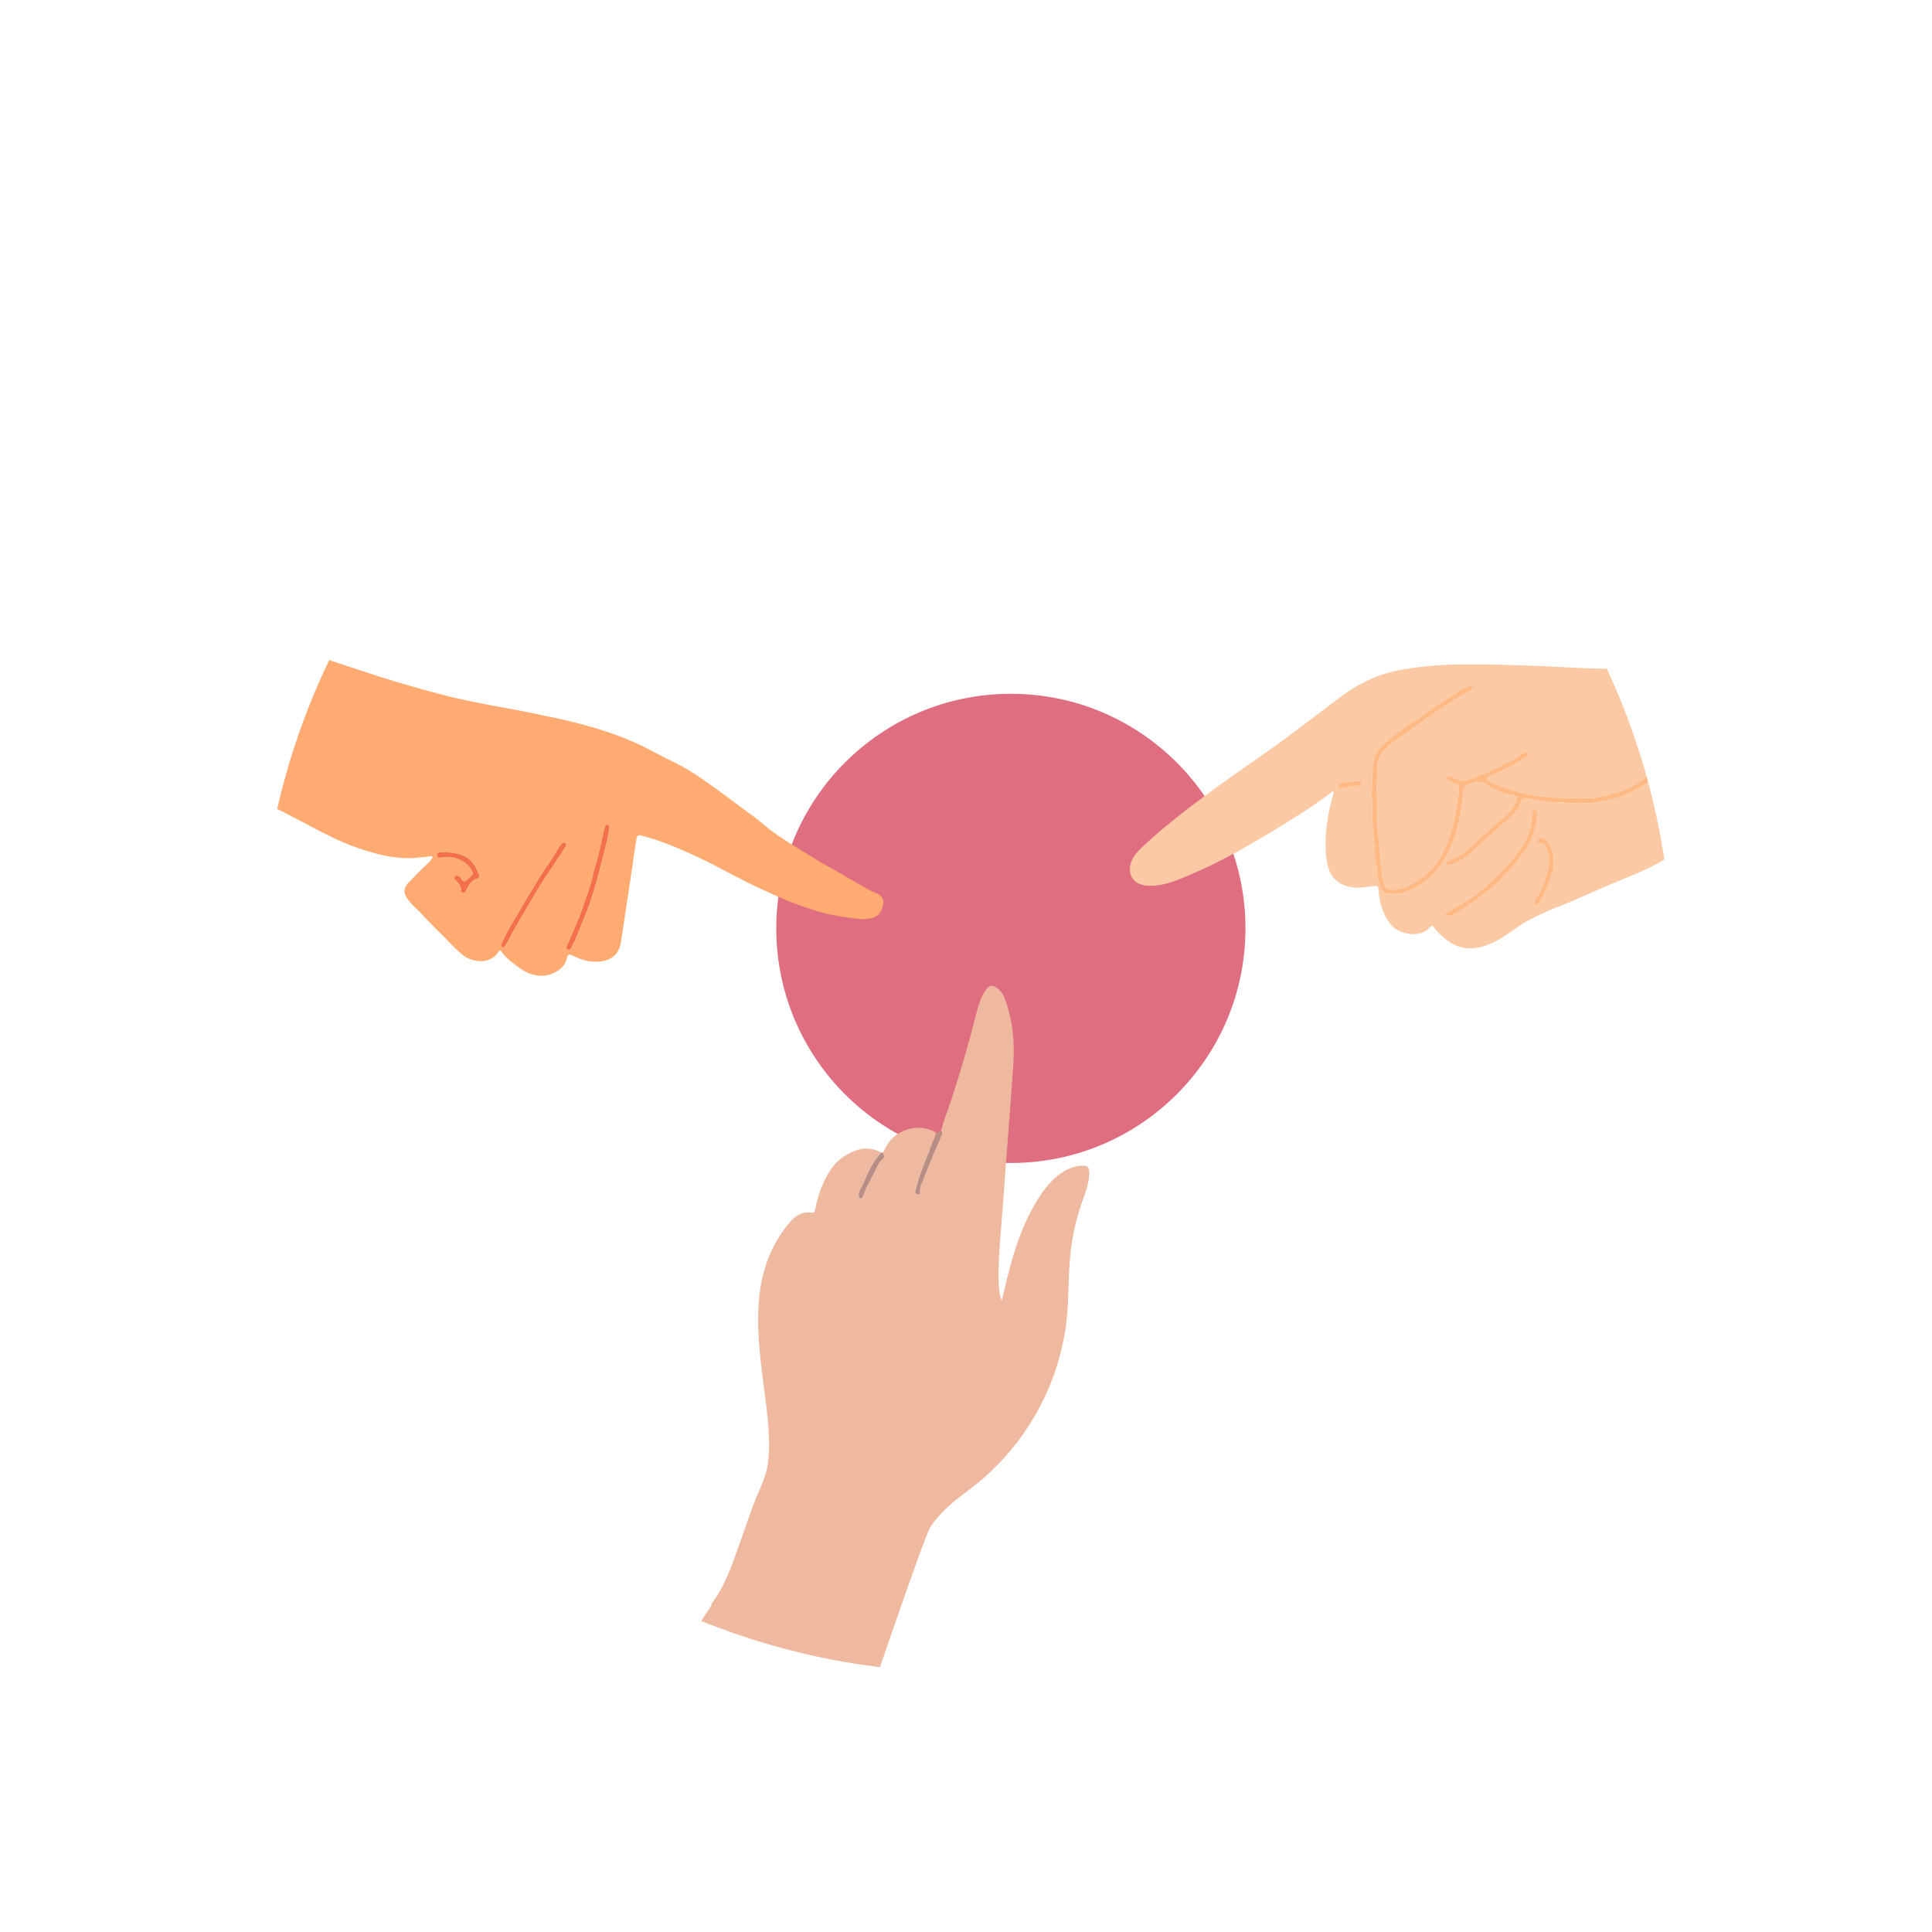
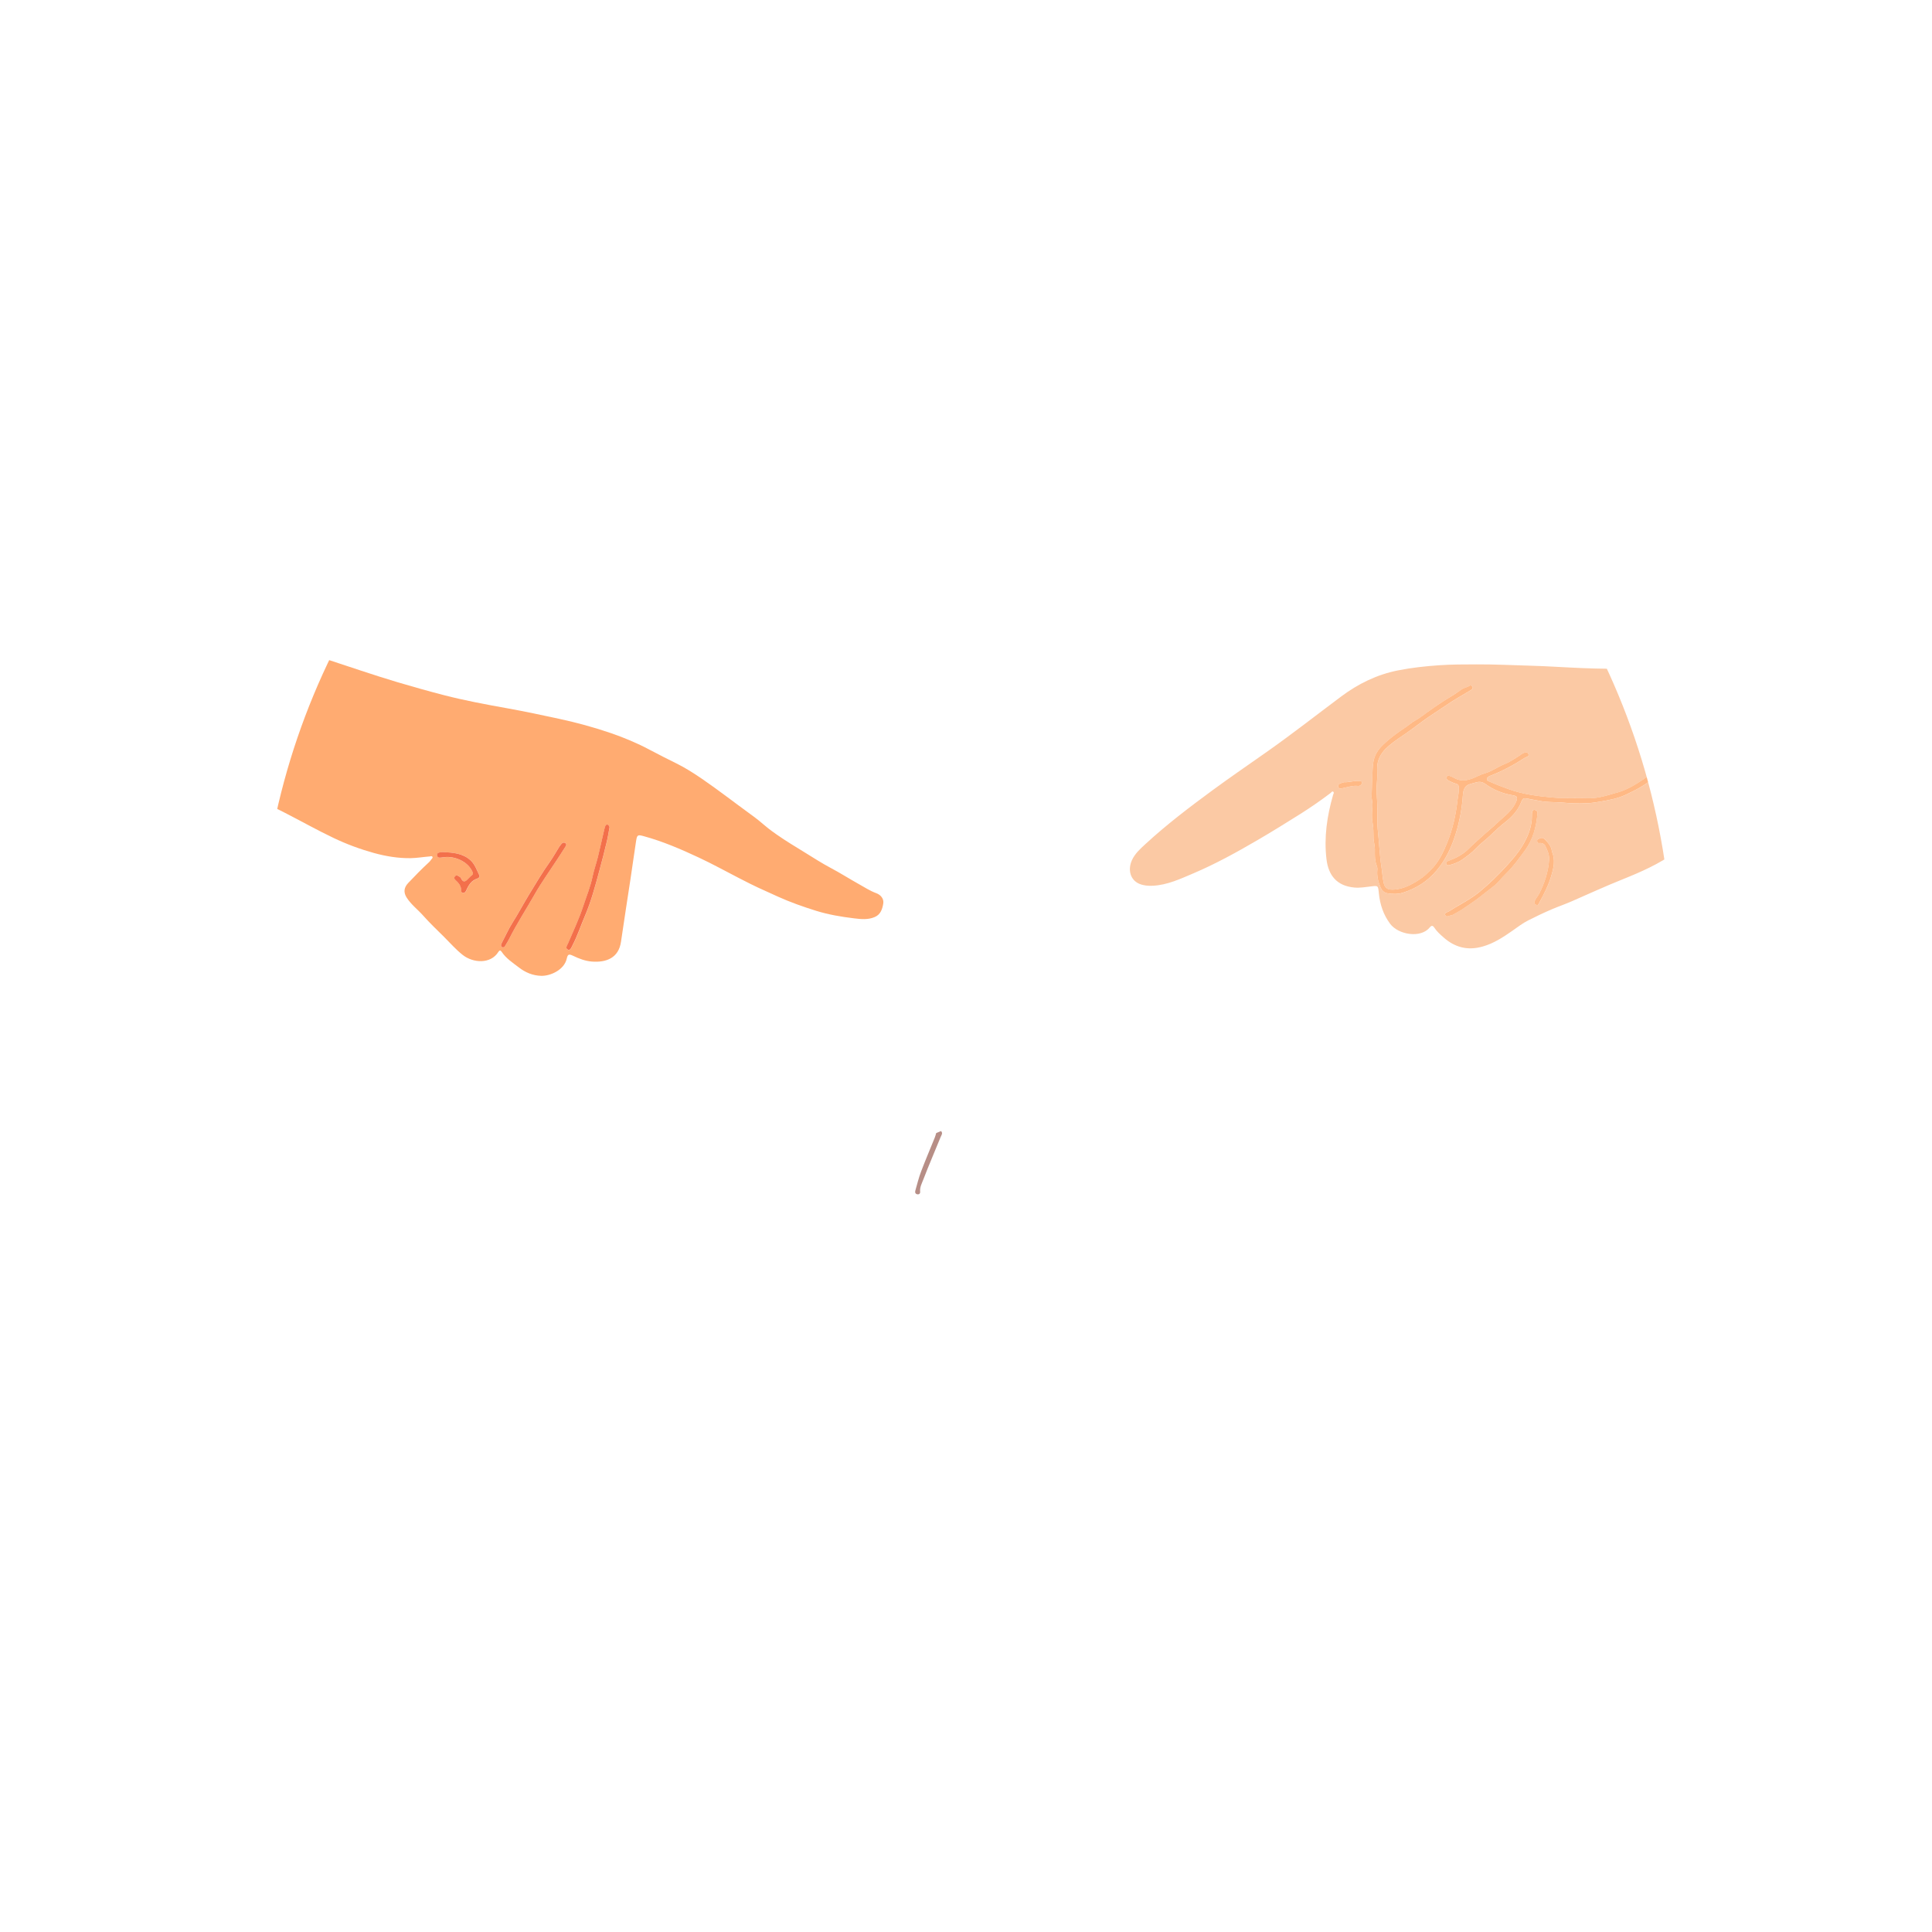
<svg xmlns="http://www.w3.org/2000/svg" id="bordes" viewBox="0 0 428 428">
  <defs>
    <style>.cls-1{fill:none;}.cls-2{fill:#ffab71;}.cls-3{fill:#df6e80;}.cls-4{fill:#b78e86;}.cls-5{fill:#efb9a0;}.cls-6{fill:#fbc9a4;}.cls-7{fill:#f3704b;}.cls-8{clip-path:url(#clippath);}.cls-9{fill:#ffb985;}</style>
    <clipPath id="clippath">
      <circle class="cls-1" cx="214" cy="214" r="156.5" />
    </clipPath>
  </defs>
-   <circle class="cls-3" cx="223.94" cy="205.67" r="51.97" />
  <g class="cls-8">
-     <path class="cls-5" d="M189.41,385.52c-.47.22-10.55,8.1-20.13,2.52-17.36,2.43-13.43-4.23-28.78-8.74.73-1.73,11.64-15.06,12.58-16.66.57-.97,1.2-1.91,1.8-2.86.86-1.28,1.72-2.56,2.56-3.85.12-.18.25-.39.17-.64,2.08-2.71,3.47-5.78,4.65-8.95,1.53-4.11,2.94-8.27,4.42-12.41.82-2.3,1.93-4.48,2.73-6.79.8-2.29.96-4.63.96-7.01,0-4.96-.77-9.84-1.39-14.74-.74-5.83-1.36-11.7-.83-17.6.58-6.41,2.68-12.23,6.94-17.17,1.24-1.43,2.78-2.25,4.73-1.99.66.09.68-.3.77-.72.38-1.89.87-3.74,1.66-5.5,1.08-2.4,2.37-4.69,4.62-6.16,2.58-1.69,5.34-2.57,8.34-.94-1.89,2.05-3.05,4.53-4.08,7.06-.32.78-.96,1.47-.93,2.39,0,.29-.02.65.34.72.33.07.55-.18.64-.48.73-2.35,2.12-4.39,3.14-6.6.26-.56.54-1.07,1.05-1.48.53-.43.71-1.01.04-1.55.33-.19.47-.5.62-.84,1.86-4.16,7.18-5.94,11.16-3.73.08.04.13.14.19.21-.11.34-.19.69-.32,1.01-1.01,2.5-2.07,4.97-3.02,7.49-.53,1.39-.88,2.84-1.29,4.27-.11.39.04.74.48.8.4.05.63-.2.59-.59-.1-.99.38-1.85.71-2.7,1.21-3.16,2.56-6.26,3.83-9.4.16-.4.57-.85.09-1.32.6-2.3,1.5-4.5,2.24-6.75,2.09-6.37,3.97-12.79,5.6-19.29.44-1.77.96-3.52,1.97-5.06.85-1.3,1.59-1.4,2.81-.44,1,.79,1.46,1.89,1.84,3.04,1.46,4.42,1.89,8.98,1.58,13.58-.67,10.02-1.52,20.03-2.22,30.06-.4,5.8-1.1,11.59-1.05,17.42.01,1.68.1,3.36.69,5.03.4-1.65.78-3.31,1.19-4.96,1.38-5.5,3.03-10.91,5.85-15.88,1.64-2.9,3.46-5.68,6.33-7.56,1.35-.88,2.82-1.48,4.47-1.52,1.18-.02,1.52.31,1.54,1.47.05,2.37-.85,4.52-1.62,6.69-1.59,4.51-2.45,9.16-2.75,13.92-.3,4.73-.16,9.5-.9,14.2-.95,6.02-2.81,11.74-5.67,17.14-3.92,7.4-9.2,13.58-15.92,18.56-3.14,2.33-6.18,4.79-8.35,8.12-1.45,2.23-15.8,44.64-16.67,47.17Z" />
    <path class="cls-4" d="M208.47,250.57c.47.47.07.92-.09,1.32-1.27,3.14-2.62,6.24-3.83,9.4-.32.85-.81,1.71-.71,2.7.04.39-.19.64-.59.59-.45-.06-.59-.4-.48-.8.41-1.43.76-2.89,1.29-4.27.95-2.52,2.01-4.99,3.02-7.49.13-.33.22-.68.32-1.01.35-.15.71-.29,1.06-.44Z" />
-     <path class="cls-4" d="M195.43,255.37c.67.53.49,1.11-.04,1.55-.51.41-.79.92-1.05,1.48-1.02,2.21-2.4,4.25-3.14,6.6-.09.3-.31.55-.64.48-.36-.07-.33-.43-.34-.72-.03-.92.61-1.61.93-2.39,1.03-2.52,2.19-5.01,4.08-7.06.07.02.13.04.2.05Z" />
    <path class="cls-2" d="M40.12,136.77c.86-.1,1.64.28,2.45.46,5.39,1.18,10.67,2.77,15.96,4.35,4.45,1.32,8.83,2.85,13.25,4.28,5.43,1.76,10.83,3.65,16.31,5.28,3.42,1.01,6.85,1.98,10.3,2.87,4.62,1.19,9.3,2.06,13.99,2.9,3.86.69,7.69,1.51,11.53,2.34,3.88.84,7.69,1.88,11.43,3.16,2.93,1.01,5.8,2.21,8.56,3.68,1.96,1.04,3.96,2.05,5.96,3.04,1.97.97,3.84,2.17,5.66,3.41,3.67,2.52,7.19,5.26,10.8,7.88,3.12,2.27,2.54,2.21,5.7,4.43,2.07,1.46,4.25,2.75,6.4,4.08,1.83,1.13,3.66,2.31,5.58,3.33,2.14,1.13,4.2,2.45,6.32,3.63,1.24.69,2.43,1.48,3.78,1.97,1.05.39,1.74,1.27,1.57,2.3-.2,1.22-.58,2.43-1.88,2.99-1.49.65-3.05.48-4.6.29-2.83-.34-5.65-.82-8.37-1.66-2.88-.9-5.73-1.9-8.49-3.15-4.27-1.94-4.56-2.01-8.73-4.16-2.9-1.5-5.76-3.07-8.72-4.46-3.99-1.87-8.04-3.62-12.31-4.78-1.29-.35-1.44-.28-1.65,1.03-.43,2.78-.81,5.58-1.23,8.36-.7,4.67-1.45,9.33-2.12,14-.52,3.63-3.29,4.63-6.42,4.4-1.48-.11-2.84-.63-4.17-1.27-.96-.46-1.2-.38-1.43.62-.56,2.51-3.63,3.85-5.62,3.81-1.88-.04-3.53-.73-5-1.87-1.36-1.05-2.83-1.98-3.8-3.46-.25-.37-.48-.37-.73.03-1.71,2.76-5.63,2.47-7.91.66-1.51-1.19-2.76-2.64-4.11-3.98-1.56-1.55-3.17-3.07-4.63-4.72-1.2-1.35-2.67-2.44-3.66-3.99-.74-1.16-.62-2.23.35-3.25,1.5-1.58,3.01-3.14,4.61-4.6.19-.17.34-.39.49-.6.13-.18.38-.35.26-.58-.13-.26-.41-.1-.62-.09-1.39.11-2.76.35-4.17.38-2.79.04-5.5-.41-8.16-1.14-3.07-.85-6.05-1.95-8.94-3.33-3.68-1.75-7.22-3.75-10.84-5.6-4.74-2.42-9.59-4.63-14.84-5.72-1.05-.22-2.14-.55-3.26-.34-1.61-12.4-3.22-24.8-4.83-37.21ZM135.04,183.22c-.12-.17-.16-.47-.46-.52-.33-.06-.45.2-.53.46-.09.31-.17.62-.25.94-.45,1.94-.88,3.88-1.35,5.81-.35,1.45-.87,2.87-1.17,4.31-.47,2.24-1.34,4.33-2.04,6.47-.92,2.81-2.2,5.51-3.36,8.25-.23.54-.75,1.16-.02,1.48.51.22.75-.56.98-.99,1.12-2.11,1.85-4.39,2.78-6.58,1.37-3.2,2.25-6.59,3.17-9.95.57-2.11,1.12-4.24,1.63-6.37.26-1.07.41-2.16.63-3.29ZM111.38,209.86c.36-.02.44-.19.54-.36.29-.51.62-.99.88-1.51,1.7-3.42,3.8-6.61,5.68-9.93,1.45-2.56,3.18-4.95,4.79-7.42.65-1,1.32-2,1.95-3.02.15-.25.42-.6.02-.86-.36-.24-.68-.06-.92.26-.14.18-.29.35-.41.54-.7,1.12-1.32,2.28-2.09,3.35-1.71,2.4-3.2,4.93-4.73,7.45-1.19,1.96-2.25,3.99-3.48,5.92-.96,1.51-1.68,3.14-2.5,4.71-.17.32-.18.78.27.86ZM98.1,188.76c-.16.02-.32.04-.48.06-.4.05-.82.12-.76.67.05.54.45.56.87.5.26-.04.52-.07.78-.1,2.12-.25,5.16.89,6.19,3.28.14.33.16.52-.14.74-.26.19-.49.42-.71.66-.59.62-1.16,1.19-1.71-.04-.06-.13-.22-.24-.35-.32-.33-.21-.71-.46-1.02-.01-.26.38,0,.65.29.91.57.5,1.01,1.07,1.11,1.86.04.31-.1.81.44.83.47.02.62-.38.79-.74.49-1.08,1.13-2.02,2.35-2.42.32-.1.64-.38.46-.73-.57-1.15-.97-2.41-1.95-3.31-1.75-1.61-3.94-1.73-6.14-1.83Z" />
    <path class="cls-7" d="M135.04,183.22c-.21,1.14-.37,2.23-.63,3.29-.51,2.13-1.05,4.25-1.63,6.37-.91,3.36-1.8,6.75-3.17,9.95-.94,2.19-1.67,4.47-2.78,6.58-.23.44-.48,1.21-.98.99-.73-.32-.21-.94.02-1.48,1.16-2.73,2.44-5.43,3.36-8.25.7-2.14,1.57-4.23,2.04-6.47.3-1.44.81-2.86,1.17-4.31.47-1.93.9-3.88,1.35-5.81.07-.31.15-.63.25-.94.08-.26.2-.51.53-.46.3.05.35.35.46.52Z" />
    <path class="cls-7" d="M111.38,209.86c-.45-.08-.44-.54-.27-.86.83-1.57,1.54-3.2,2.5-4.71,1.23-1.93,2.29-3.96,3.48-5.92,1.53-2.51,3.02-5.05,4.73-7.45.76-1.07,1.39-2.23,2.09-3.35.12-.19.28-.36.41-.54.24-.32.56-.5.92-.26.39.26.13.61-.02.86-.63,1.02-1.3,2.01-1.95,3.02-1.61,2.47-3.34,4.86-4.79,7.42-1.88,3.32-3.98,6.51-5.68,9.93-.26.52-.59,1-.88,1.51-.1.17-.18.35-.54.36Z" />
    <path class="cls-7" d="M98.1,188.76c2.2.11,4.39.23,6.14,1.83.98.9,1.38,2.16,1.95,3.31.18.35-.14.63-.46.73-1.22.39-1.85,1.33-2.35,2.42-.17.37-.32.77-.79.74-.54-.03-.4-.52-.44-.83-.1-.79-.55-1.36-1.11-1.86-.29-.25-.55-.53-.29-.91.31-.45.69-.2,1.02.01.13.08.29.19.35.32.55,1.24,1.12.66,1.71.04.22-.23.45-.47.71-.66.3-.22.28-.42.14-.74-1.03-2.4-4.07-3.54-6.19-3.28-.26.03-.52.06-.78.1-.42.06-.82.04-.87-.5-.06-.55.36-.62.76-.67.16-.02.32-.04.48-.06Z" />
    <path class="cls-6" d="M415.16,139.47c.05.15,2.99,10.1,3.03,10.26,4.34,14.7,3.72,24.42,8.06,39.11-1.52.06-36.15,1.74-37.65,1.58-5.4-.56-10.79-1.21-16.16-1.96-.48-.07-.9.04-1.29.32-3.6,2.62-7.63,4.39-11.74,6.04-3.76,1.51-7.45,3.19-11.16,4.82-1.42.63-2.9,1.13-4.34,1.74-1.82.78-3.6,1.62-5.37,2.52-1.22.62-2.3,1.45-3.41,2.23-2.1,1.47-4.22,2.88-6.75,3.58-3.31.91-6.12.16-8.64-2.09-.73-.65-1.45-1.28-1.99-2.11-.25-.4-.57-.61-.99-.08-1.97,2.49-6.97,1.67-8.8-.78-1.51-2.02-2.25-4.3-2.5-6.76-.17-1.72-.14-1.72-1.75-1.52-1.22.15-2.44.36-3.68.25-3.89-.36-5.74-2.7-6.17-6.27-.58-4.84.12-9.58,1.46-14.25.07-.24.3-.51.02-.71-.25-.18-.39.15-.55.27-2.14,1.63-4.36,3.16-6.63,4.6-3.19,2-6.38,3.99-9.63,5.88-4.59,2.68-9.26,5.25-14.15,7.33-2.88,1.22-5.76,2.59-8.99,2.75-1.02.05-2.03-.03-2.97-.42-1.99-.82-2.63-3.06-1.68-5.2.68-1.51,1.87-2.56,3.03-3.63,4.64-4.28,9.66-8.09,14.74-11.83,4-2.94,8.1-5.74,12.16-8.6,5.58-3.93,10.95-8.14,16.41-12.22,3.77-2.82,7.93-4.88,12.63-5.81,3.04-.6,6.09-.93,9.15-1.14,2.74-.19,5.5-.18,8.26-.19,3.96-.02,7.91.18,11.87.29,3.82.1,7.64.38,11.46.53,7.31.29,14.61.23,21.87-.66,2.54-.31,40.3-7.27,42.8-7.83ZM357.96,175.66c-2.11.63-4.07,1.24-6.14,1.18-1.02-.03-2.05-.02-3.06-.02-1.62,0-3.26,0-4.86-.14-3.31-.3-6.62-.72-9.79-1.89-1.36-.5-2.72-.99-4.03-1.6-.27-.13-.71-.2-.68-.6.03-.38.39-.58.73-.71,2.68-1.04,5.21-2.4,7.62-3.96.34-.22,1.19-.31.8-.96-.37-.63-.97-.11-1.46.09-.09.04-.14.14-.22.19-1.15.68-2.24,1.52-3.47,2-1.51.59-2.81,1.58-4.38,2.06-.54.16-1.1.37-1.63.63-1.7.83-3.42,1.47-5.27.4-.25-.15-.52-.29-.79-.37-.29-.08-.67-.29-.83.17-.13.35.05.65.38.8.53.25,1.05.53,1.61.68.54.15.69.4.7.95.03,1.01-.23,1.98-.34,2.97-.35,3.13-1.05,6.19-2.23,9.11-.79,1.95-1.67,3.85-3.08,5.47-1.15,1.32-2.44,2.4-3.97,3.3-1.49.88-3,1.55-4.69,1.67-1.33.09-2.05-.15-2.34-1.46-.26-1.17-.31-2.37-.5-3.53-.41-2.58-.48-5.18-.77-7.76-.21-1.84-.08-3.68-.13-5.52-.04-1.79-.28-3.58-.11-5.38.1-1.04.09-2.1.06-3.12-.05-1.92.85-3.44,2.02-4.56,1.73-1.65,3.87-2.87,5.81-4.31,1.53-1.14,3.05-2.29,4.66-3.33,1.32-.85,2.61-1.77,3.94-2.62,1.39-.89,2.83-1.69,4.24-2.55.26-.16.63-.36.46-.76-.1-.23-.42-.44-.65-.27-.54.39-1.2.43-1.76.81-.79.54-1.57,1.1-2.4,1.6-1.85,1.1-3.62,2.32-5.38,3.58-.77.55-1.52,1.18-2.32,1.61-.98.53-1.78,1.28-2.69,1.87-1.3.85-2.58,1.8-3.76,2.83-1.17,1.02-2.27,2.09-2.78,3.65-.36,1.1-.38,2.19-.43,3.32-.08,1.74-.14,3.48-.19,5.22-.02.72.24,1.39.19,2.12-.09,1.27-.2,2.58.03,3.81.22,1.13.16,2.26.2,3.37.03.82.29,1.58.3,2.39,0,1.18-.08,2.37.35,3.52.12.33.24.7.2,1.04-.16,1.42.19,2.74.73,4.01.25.6.76,1.11,1.44,1.23,1.15.2,2.31.26,3.46-.11,2.91-.92,5.36-2.44,7.39-4.8,2.13-2.48,3.45-5.33,4.37-8.36.82-2.67,1.34-5.44,1.54-8.26.09-1.27.26-2.37,1.93-2.75,1.12-.26,1.9-.78,3.11.1,1.77,1.28,3.83,2.13,6.05,2.48,1.01.16,1.09.55.7,1.47-.9,2.07-2.74,3.27-4.27,4.75-.89.86-1.89,1.63-2.79,2.46-1.17,1.06-2.38,2.1-3.5,3.23-1.21,1.21-2.8,2.01-4.44,2.62-.3.11-.55.28-.46.64.08.3.34.39.62.32,1.07-.27,2.12-.66,3-1.3,1.04-.75,2.08-1.48,2.97-2.44,1-1.08,2.25-1.92,3.3-2.97.98-.97,2.01-1.92,3.08-2.75,1.66-1.29,2.97-2.76,3.71-4.71.24-.63.57-.75,1.19-.61.94.22,1.91.33,2.85.53,1.69.36,3.41.21,5.11.38,1.85.18,3.69.23,5.55.13.94-.05,1.86-.2,2.79-.36,1.92-.33,3.8-.68,5.61-1.51,2.48-1.15,4.85-2.43,6.83-4.33.77-.74,1.45-1.57,2.13-2.38.24-.29.33-.65-.09-.92-.29-.18-.49-.18-.73.14-1.18,1.56-2.54,2.9-4.19,4.03-1.98,1.36-3.99,2.53-6.16,3.06ZM321.65,202.76c.94-.56,2.03-1.11,3.01-1.81.91-.66,1.87-1.25,2.76-1.94,1.16-.89,2.32-1.79,3.46-2.7,1.02-.82,1.81-1.89,2.74-2.79,1.61-1.55,2.89-3.37,4.2-5.14,1.78-2.4,2.52-5.26,2.78-8.24.04-.43-.21-.6-.53-.7-.42-.13-.6.13-.66.5-.03.22-.05.45-.05.68.05,2.5-.9,4.74-2.14,6.8-.97,1.62-2.27,3.07-3.55,4.48-1.86,2.04-3.86,3.96-5.99,5.72-2.02,1.66-4.4,2.77-6.57,4.19-.39.25-1.14.38-.98.85.24.71.88.09,1.51.09ZM343.8,188.62c-.08-1.02-.74-1.8-1.49-2.62-.59-.64-1.03-.31-1.55-.11-.23.09-.27.35-.2.59.06.22.2.32.43.29.58-.08,1.15.17,1.35.6.45.96.92,1.99.85,3.07-.18,2.68-1,5.19-2.22,7.57-.25.49-.63.91-.88,1.39-.17.33-.36.73.15,1.01.51.27.62-.16.78-.45,1.06-1.93,2.05-3.89,2.67-6.01.5-1.73.9-3.46.12-5.33ZM384.83,170.13c-.23-.48-.68-.57-1.14-.6-1.87-.13-3.65-.71-5.49-.98-1.63-.24-3.25-.52-4.87-.78-.34-.05-.6.06-.64.42-.04.32.18.45.46.52.66.17,1.3.45,1.97.51,3.09.3,6.11.95,9.15,1.52.59.11.59-.19.55-.6ZM297.78,173.28c-.38.11-.51.15-.63.19-.44.13-.84.37-.67.88.16.48.59.34.99.25,1.1-.22,2.18-.61,3.33-.49.47.05.81-.23.89-.6.12-.55-.44-.5-.73-.51-1.16-.04-2.28.34-3.18.28Z" />
    <path class="cls-9" d="M357.96,175.66c2.17-.54,4.18-1.71,6.16-3.06,1.65-1.13,3.01-2.47,4.19-4.03.24-.32.45-.32.73-.14.42.27.33.63.09.92-.69.81-1.37,1.64-2.13,2.38-1.98,1.9-4.35,3.18-6.83,4.33-1.8.84-3.69,1.18-5.61,1.51-.92.16-1.85.31-2.79.36-1.86.1-3.7.05-5.55-.13-1.7-.16-3.42-.02-5.11-.38-.95-.2-1.91-.32-2.85-.53-.62-.14-.95-.02-1.19.61-.73,1.96-2.05,3.42-3.71,4.71-1.07.83-2.1,1.78-3.08,2.75-1.05,1.04-2.3,1.89-3.3,2.97-.89.96-1.94,1.7-2.97,2.44-.88.64-1.93,1.03-3,1.3-.29.07-.54-.02-.62-.32-.09-.36.15-.52.46-.64,1.64-.6,3.23-1.4,4.44-2.62,1.12-1.13,2.34-2.16,3.5-3.23.91-.83,1.91-1.6,2.79-2.46,1.53-1.48,3.38-2.68,4.27-4.75.4-.92.31-1.31-.7-1.47-2.22-.35-4.29-1.2-6.05-2.48-1.21-.88-1.99-.36-3.11-.1-1.67.38-1.84,1.48-1.93,2.75-.2,2.81-.72,5.58-1.54,8.26-.93,3.03-2.24,5.88-4.37,8.36-2.03,2.36-4.48,3.88-7.39,4.8-1.15.36-2.31.3-3.46.11-.68-.12-1.18-.63-1.44-1.23-.54-1.27-.89-2.59-.73-4.01.04-.34-.08-.71-.2-1.04-.43-1.15-.35-2.34-.35-3.52,0-.81-.27-1.57-.3-2.39-.04-1.11.02-2.24-.2-3.37-.24-1.23-.13-2.54-.03-3.81.05-.74-.21-1.4-.19-2.12.04-1.74.11-3.48.19-5.22.05-1.14.07-2.22.43-3.32.51-1.56,1.62-2.63,2.78-3.65,1.18-1.03,2.46-1.98,3.76-2.83.9-.59,1.71-1.34,2.69-1.87.79-.43,1.55-1.06,2.32-1.61,1.75-1.25,3.53-2.48,5.38-3.58.83-.49,1.61-1.06,2.4-1.6.56-.38,1.22-.43,1.76-.81.23-.16.55.04.65.27.16.39-.21.6-.46.76-1.41.86-2.85,1.66-4.24,2.55-1.33.85-2.62,1.77-3.94,2.62-1.61,1.04-3.13,2.18-4.66,3.33-1.93,1.45-4.08,2.66-5.81,4.31-1.17,1.12-2.07,2.64-2.02,4.56.03,1.02.03,2.08-.06,3.12-.17,1.8.07,3.59.11,5.38.04,1.84-.08,3.68.13,5.52.29,2.58.36,5.18.77,7.76.19,1.17.23,2.36.5,3.53.3,1.31,1.02,1.55,2.34,1.46,1.69-.12,3.21-.79,4.69-1.67,1.53-.9,2.82-1.99,3.97-3.3,1.41-1.61,2.3-3.52,3.08-5.47,1.18-2.92,1.88-5.98,2.23-9.11.11-.99.37-1.96.34-2.97-.02-.56-.16-.81-.7-.95-.56-.15-1.08-.44-1.61-.68-.33-.16-.51-.45-.38-.8.16-.46.54-.25.83-.17.28.08.54.23.79.37,1.85,1.06,3.57.43,5.27-.4.53-.26,1.09-.47,1.63-.63,1.57-.47,2.87-1.47,4.38-2.06,1.23-.48,2.32-1.31,3.47-2,.08-.05.14-.15.22-.19.48-.2,1.08-.72,1.46-.09.38.65-.46.74-.8.96-2.41,1.56-4.93,2.92-7.62,3.96-.34.13-.7.34-.73.71-.04.4.4.47.68.6,1.31.61,2.67,1.1,4.03,1.6,3.17,1.17,6.48,1.59,9.79,1.89,1.6.14,3.24.14,4.86.14,1.01,0,2.04-.01,3.06.02,2.06.06,4.02-.55,6.14-1.18Z" />
    <path class="cls-9" d="M321.65,202.76c-.62,0-1.26.62-1.51-.09-.16-.48.59-.6.98-.85,2.18-1.42,4.55-2.53,6.57-4.19,2.14-1.76,4.13-3.68,5.99-5.72,1.28-1.41,2.57-2.86,3.55-4.48,1.24-2.06,2.18-4.3,2.14-6.8,0-.23.01-.46.05-.68.06-.37.24-.63.66-.5.32.1.56.27.53.7-.26,2.98-1,5.84-2.78,8.24-1.31,1.77-2.59,3.59-4.2,5.14-.93.9-1.71,1.97-2.74,2.79-1.14.91-2.3,1.81-3.46,2.7-.89.69-1.85,1.28-2.76,1.94-.98.71-2.07,1.26-3.01,1.81Z" />
    <path class="cls-9" d="M343.8,188.62c.79,1.87.39,3.6-.12,5.33-.62,2.13-1.61,4.09-2.67,6.01-.16.29-.26.73-.78.45-.51-.27-.32-.68-.15-1.01.25-.49.63-.91.88-1.39,1.22-2.38,2.04-4.89,2.22-7.57.07-1.07-.39-2.11-.85-3.07-.2-.43-.77-.68-1.35-.6-.23.03-.37-.07-.43-.29-.07-.25-.03-.5.2-.59.51-.2.96-.53,1.55.11.75.81,1.42,1.59,1.49,2.62Z" />
    <path class="cls-9" d="M384.83,170.13c.04.42.04.71-.55.6-3.04-.57-6.07-1.22-9.15-1.52-.67-.06-1.31-.34-1.97-.51-.28-.07-.5-.21-.46-.52.05-.36.3-.47.64-.42,1.62.26,3.24.54,4.87.78,1.84.27,3.62.86,5.49.98.46.03.91.12,1.14.6Z" />
    <path class="cls-9" d="M297.78,173.28c.9.07,2.02-.31,3.18-.28.3,0,.85-.04.73.51-.08.37-.42.65-.89.6-1.15-.12-2.23.27-3.33.49-.4.08-.84.22-.99-.25-.17-.51.23-.75.67-.88.12-.04.25-.07.63-.19Z" />
  </g>
</svg>